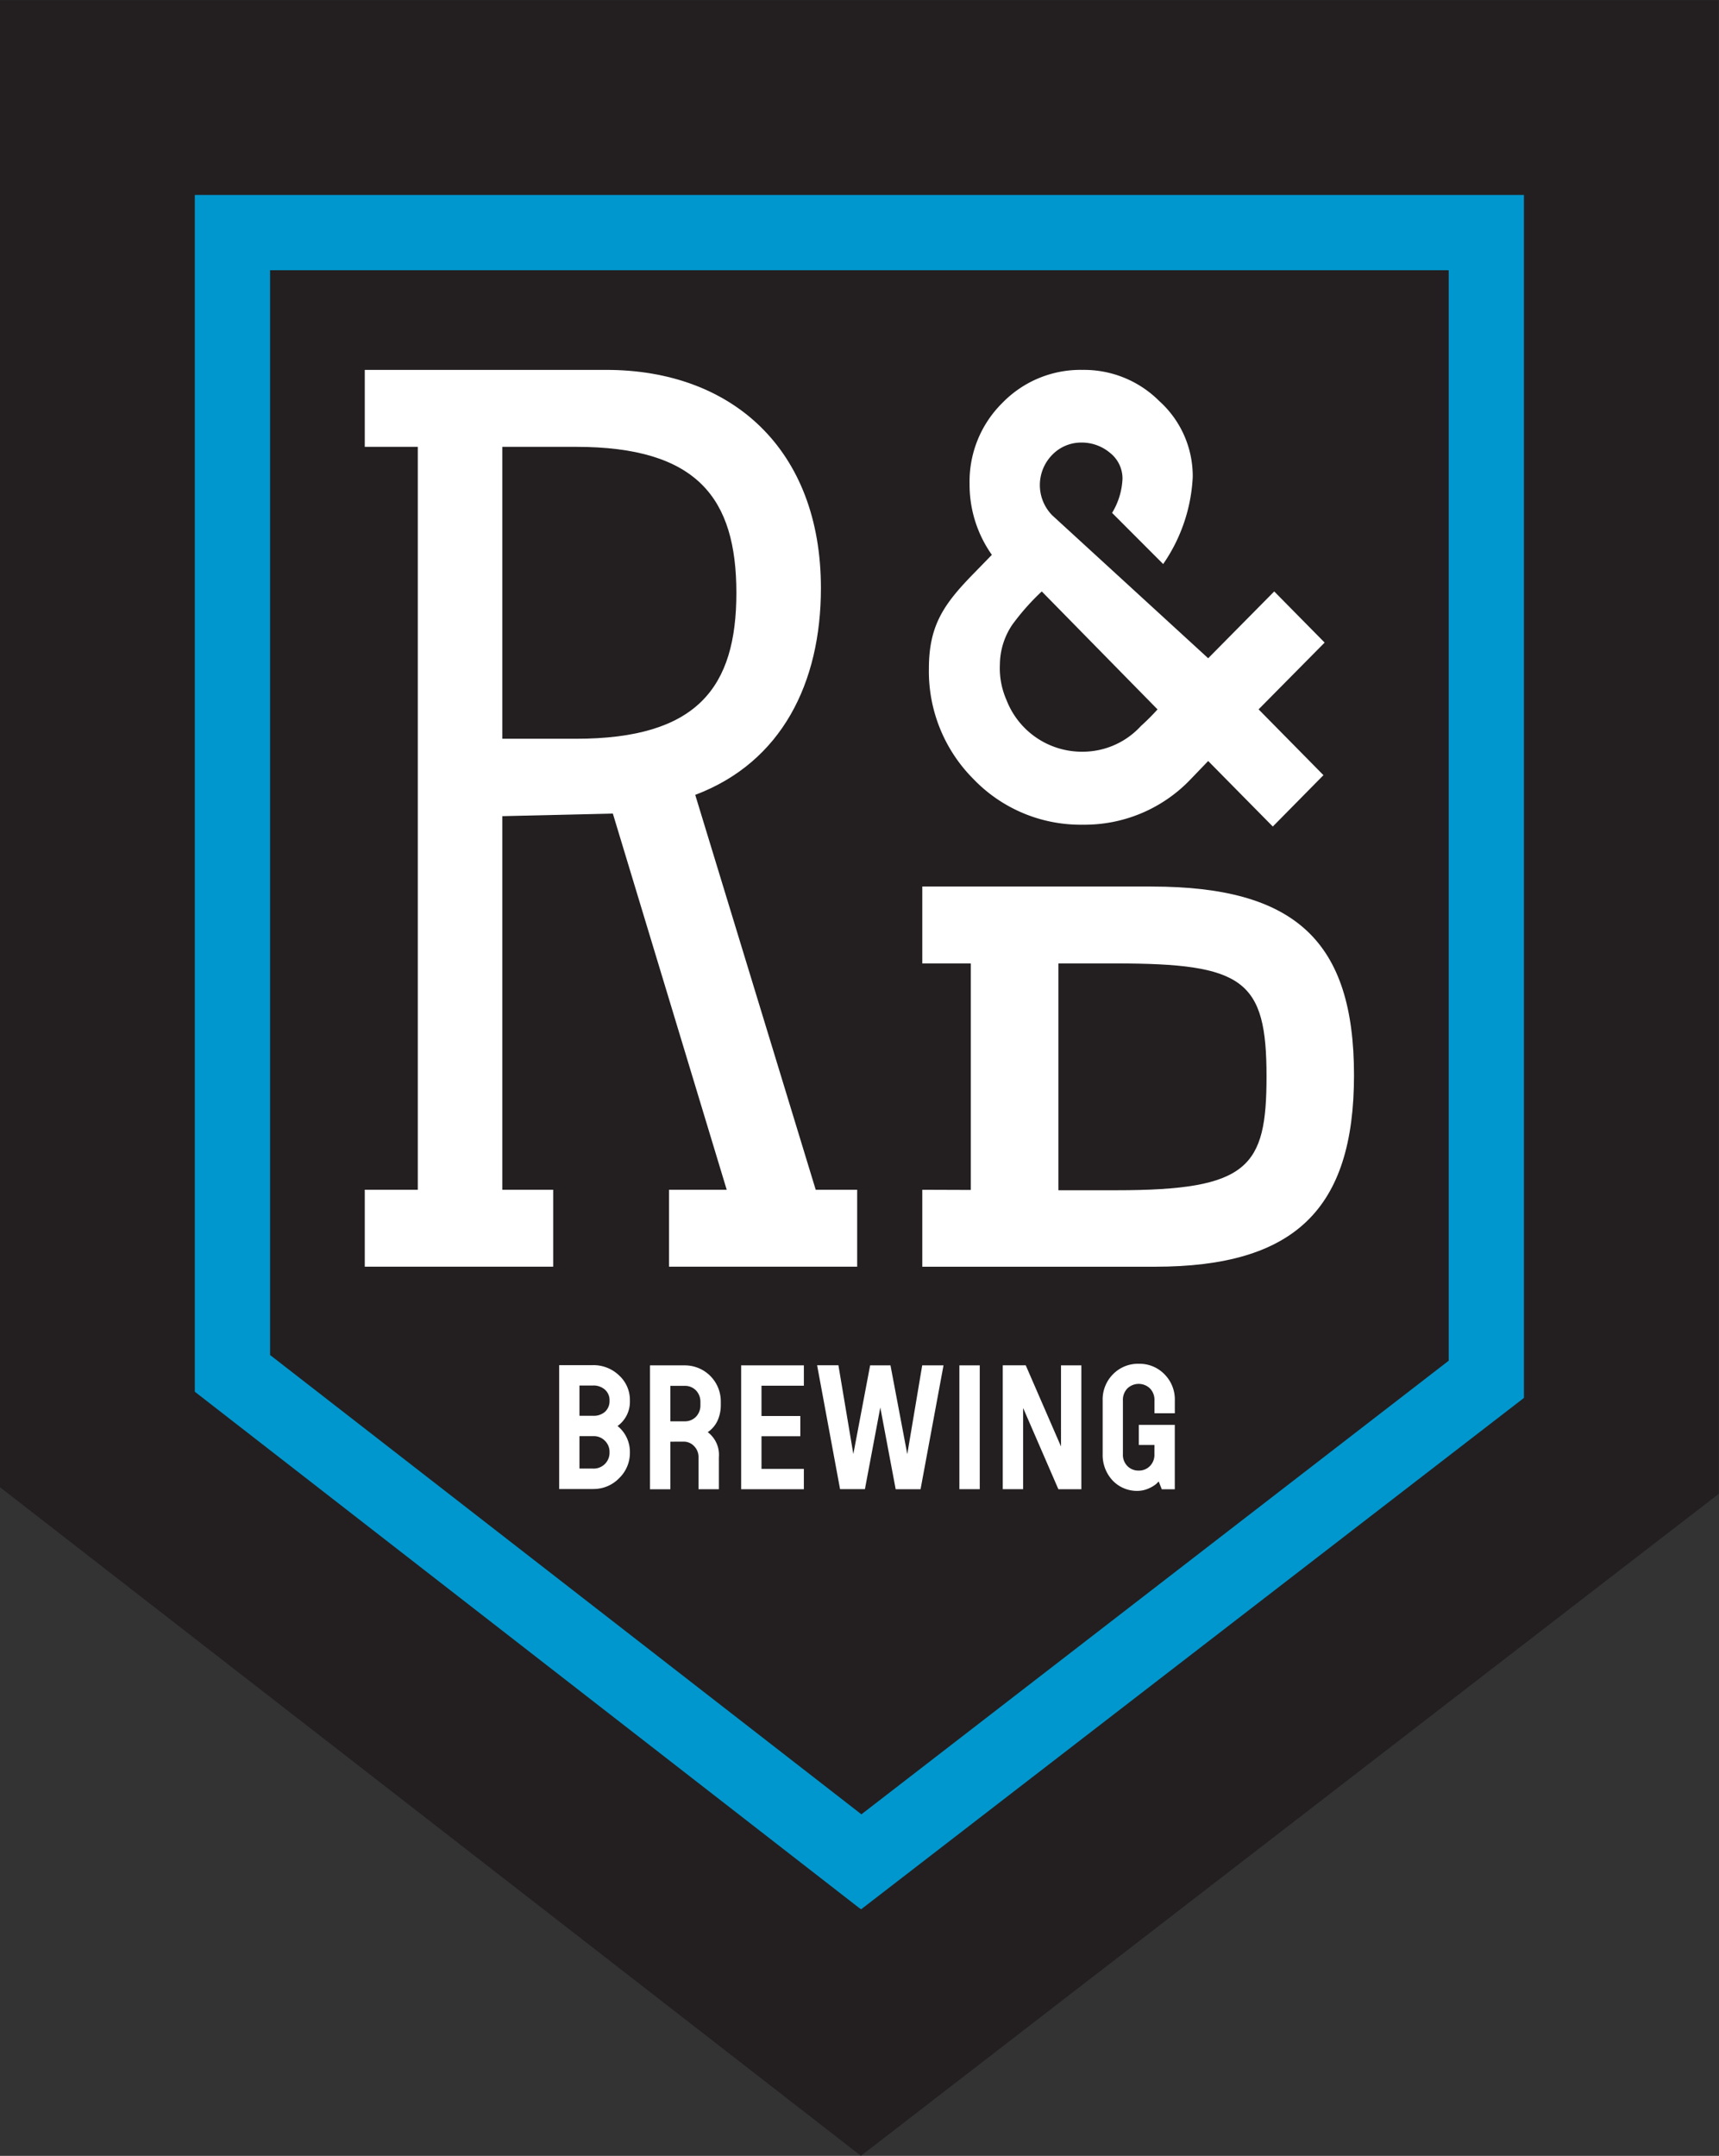
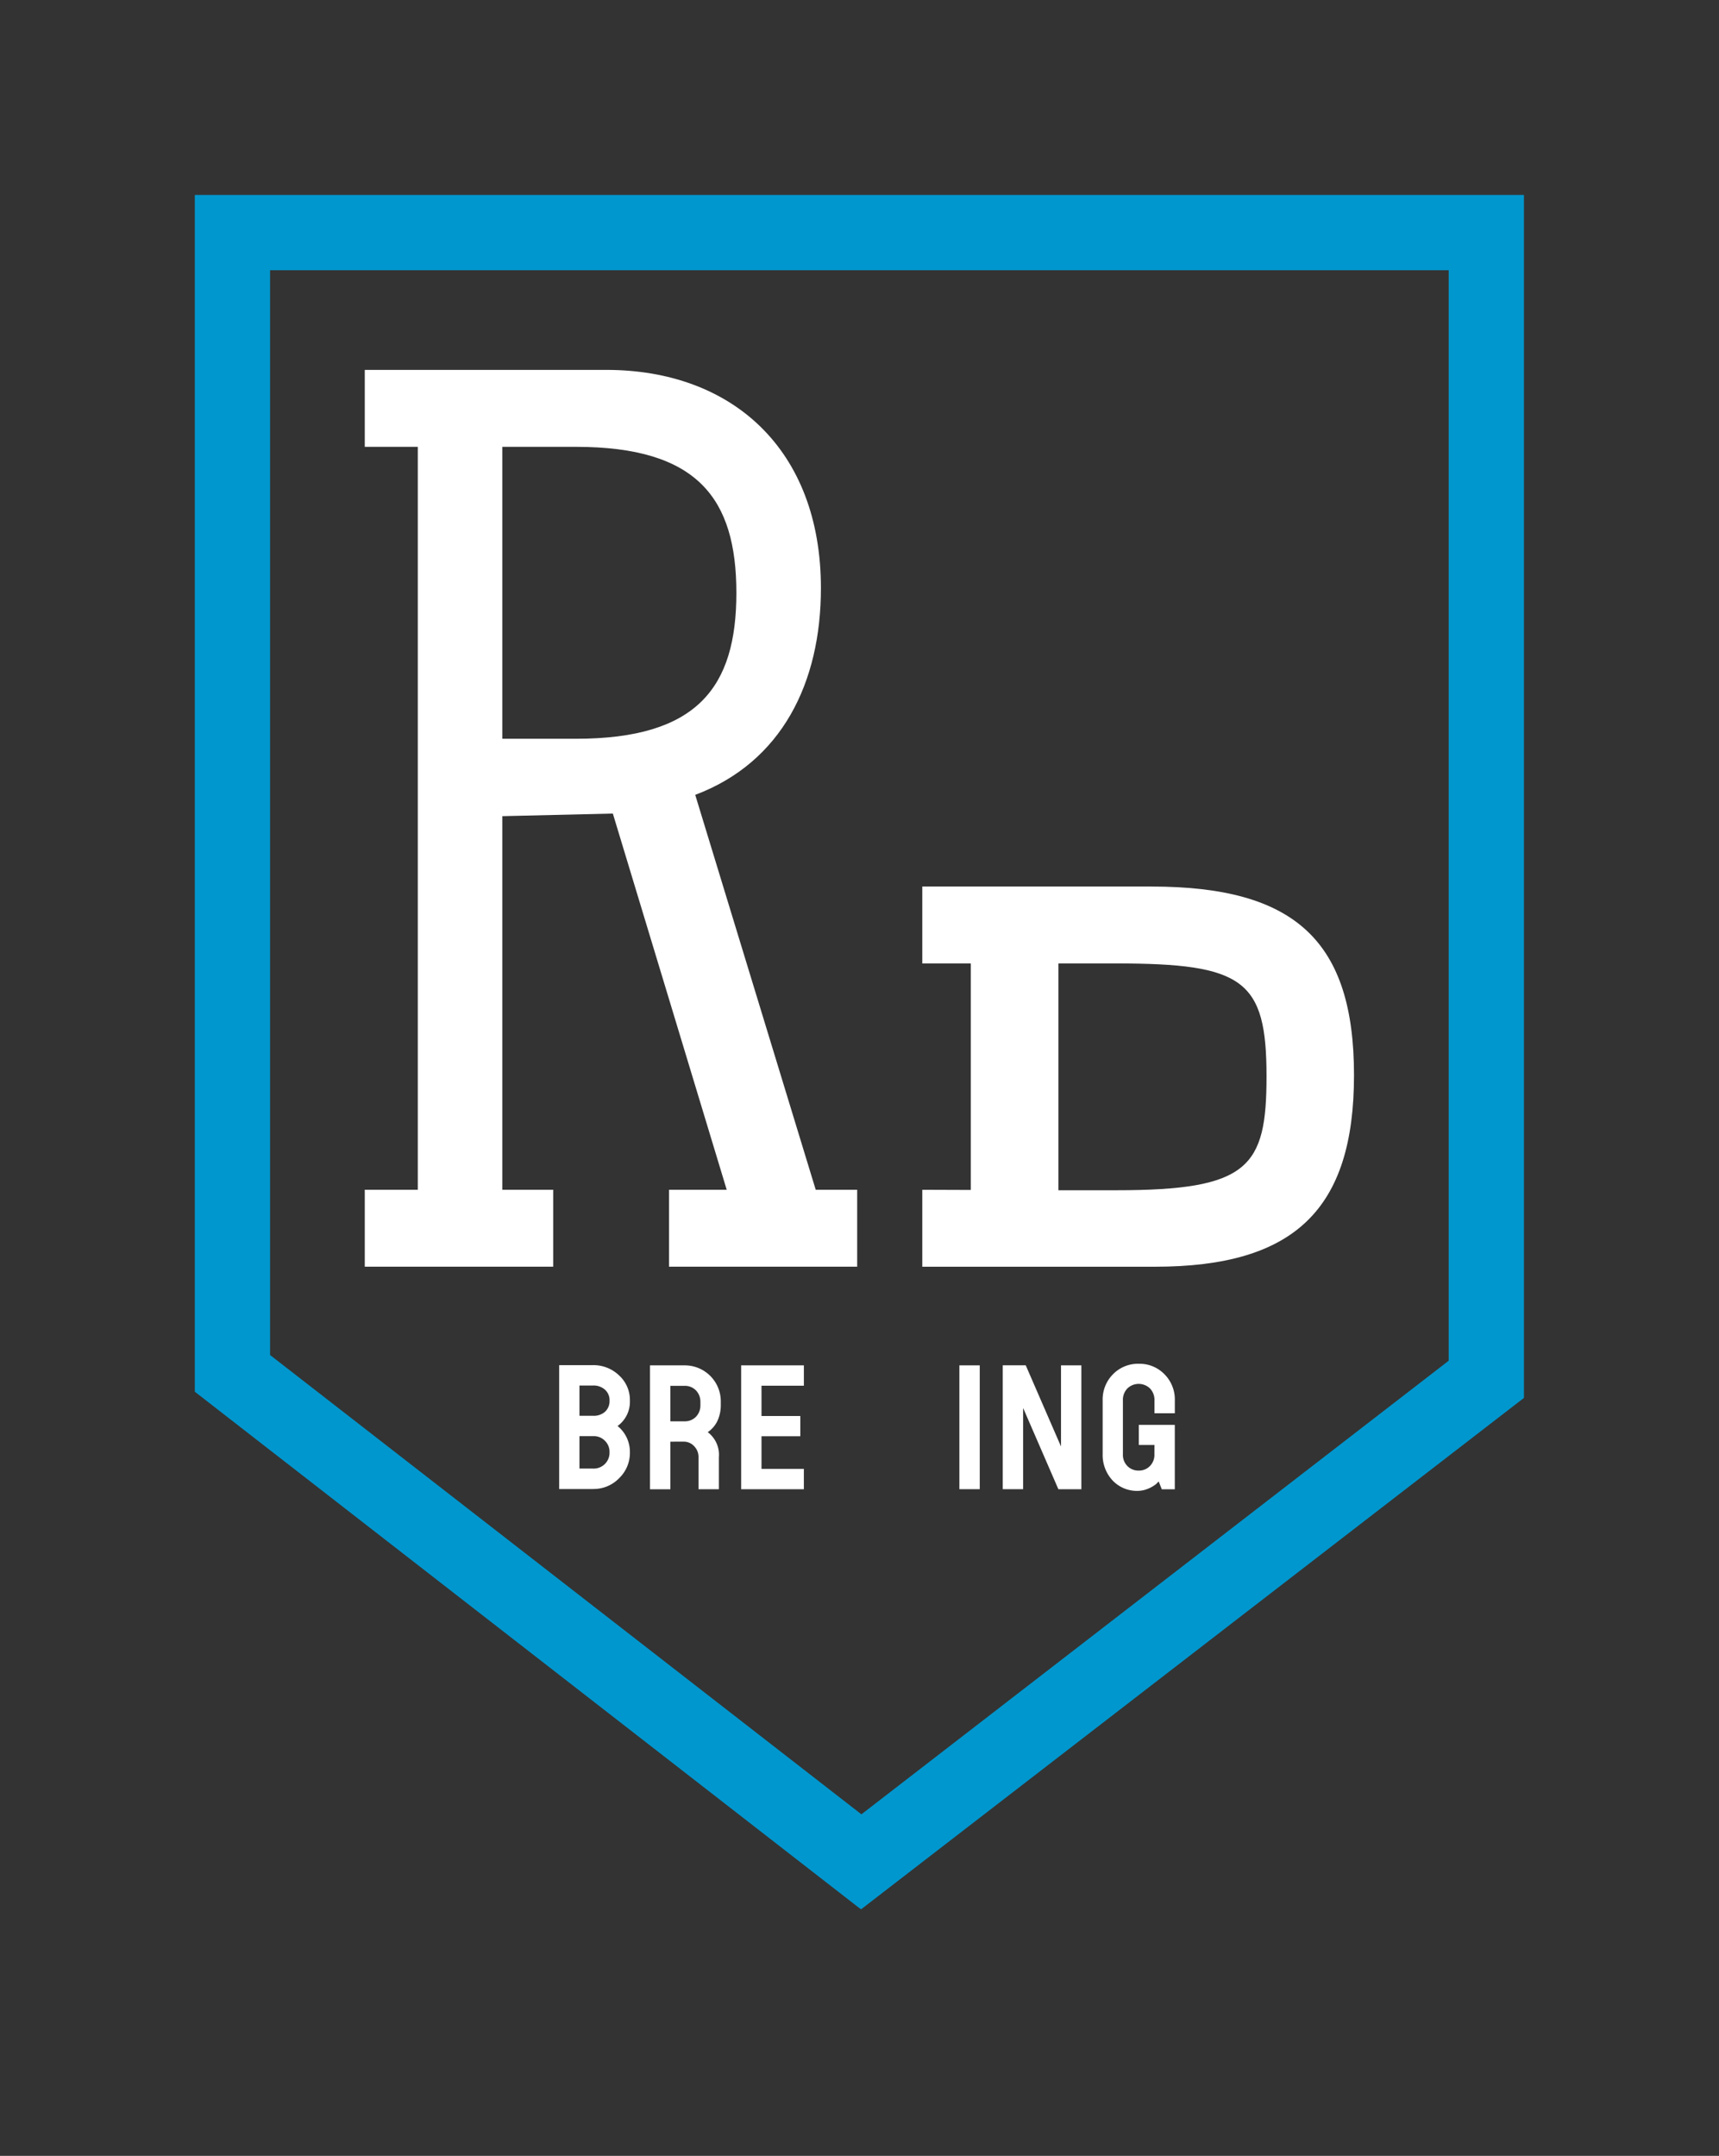
<svg xmlns="http://www.w3.org/2000/svg" width="122.13" height="153.142" viewBox="0 0 122.13 153.142">
  <rect x="0" y="0" width="122.13" height="153.142" fill="#333333" stroke="none" />
  <defs>
    <clipPath id="clip-path">
      <rect id="Rectangle_2" data-name="Rectangle 2" width="122.13" height="153.142" fill="none" />
    </clipPath>
  </defs>
  <g id="rnd_primary_logo" transform="translate(0 0)">
-     <path id="Path_1" data-name="Path 1" d="M0,0V105.633l61.166,47.493L116.7,110.274l5.415-4.171V0Z" transform="translate(0 0.011)" fill="#231f20" />
    <path id="Path_2" data-name="Path 2" d="M6.171,83.23V6.171H89.907V83.634L48.182,115.856ZM.823.823V85.837L48.014,122.5l.151.1L95.17,86.341l.084-.067V.823Z" transform="translate(13.018 13.024)" fill="#0097ce" />
    <g id="Group_2" data-name="Group 2" transform="translate(0 0)">
      <g id="Group_1" data-name="Group 1" clip-path="url(#clip-path)">
-         <path id="Path_3" data-name="Path 3" d="M23.769,29.345l-1.228,1.278a10.406,10.406,0,0,1-7.7,3.246,10.544,10.544,0,0,1-7.753-3.246,10.827,10.827,0,0,1-3.162-7.837c0-3.078,1.06-4.591,3.2-6.778L8.4,14.7A8.628,8.628,0,0,1,6.817,9.651,7.838,7.838,0,0,1,9.138,3.916a7.731,7.731,0,0,1,5.7-2.354A7.555,7.555,0,0,1,20.3,3.782a7.17,7.17,0,0,1,2.371,5.4,11.871,11.871,0,0,1-2.1,6.172L16.941,11.72a5.08,5.08,0,0,0,.74-2.422,2.318,2.318,0,0,0-.875-1.833,3.119,3.119,0,0,0-2.069-.74,2.853,2.853,0,0,0-2.052.875,3.066,3.066,0,0,0,0,4.289L23.769,22.046,28.461,17.3l3.582,3.633-4.692,4.743,4.608,4.675L28.36,34Zm-4.776-2.489a15.537,15.537,0,0,0,1.177-1.177L11.946,17.3a16.729,16.729,0,0,0-2.1,2.371,5.114,5.114,0,0,0-.875,2.809,5.621,5.621,0,0,0,.471,2.539,5.744,5.744,0,0,0,5.4,3.666,5.609,5.609,0,0,0,4.154-1.833" transform="translate(62.069 24.713)" fill="#fff" />
        <path id="Path_4" data-name="Path 4" d="M33.579,59.8,25.019,31.75c6.155-2.321,8.93-7.972,8.93-14.682C33.949,7.2,27.625,1.562,18.7,1.562H1.541V7.028H5.308V59.8H1.541v5.466H14.928V59.8H11.312V33.263l7.854-.185L27.255,59.8h-4.1v5.466h13.37V59.8ZM16.542,27.764h-5.23V7.028h5.23c8.627,0,11.4,3.649,11.4,10.377,0,6.71-2.775,10.36-11.4,10.36" transform="translate(24.375 24.713)" fill="#fff" />
        <path id="Path_5" data-name="Path 5" d="M20.192,3.744H3.9V9.21H7.344V25.3L3.9,25.288v5.466H20.428c9.906,0,14.144-4.07,14.144-13.606,0-9.519-4.171-13.4-14.379-13.4M17.67,25.321h-4.1V9.21h4.087c9.082,0,10.7,1.177,10.7,8.022,0,6.458-1.261,8.089-10.679,8.089" transform="translate(61.626 59.228)" fill="#fff" />
        <path id="Path_6" data-name="Path 6" d="M4.767,14.562h-2.4v-8.8h2.4a2.617,2.617,0,0,1,1.867.74,2.351,2.351,0,0,1,.757,1.783,2.12,2.12,0,0,1-.875,1.8,2.36,2.36,0,0,1,.875,1.867,2.488,2.488,0,0,1-.757,1.833,2.514,2.514,0,0,1-1.867.774m-.959-5.2h.959a1.205,1.205,0,0,0,.858-.286,1.027,1.027,0,0,0,.32-.79.991.991,0,0,0-.32-.774,1.214,1.214,0,0,0-.858-.3H3.808Zm0,3.75h.959a1.123,1.123,0,0,0,1.177-1.16,1.09,1.09,0,0,0-.32-.807,1.1,1.1,0,0,0-.858-.336H3.808Z" transform="translate(37.361 91.211)" fill="#fff" />
        <path id="Path_7" data-name="Path 7" d="M4.192,11.182v3.38H2.746v-8.8H5.2A2.555,2.555,0,0,1,7.775,8.323v.3A2.639,2.639,0,0,1,7.539,9.7a2.016,2.016,0,0,1-.69.807,2.012,2.012,0,0,1,.79,1.783v2.27H6.194v-2.27a1.093,1.093,0,0,0-.3-.774,1,1,0,0,0-.774-.336Zm0-1.446H5.2a1.09,1.09,0,0,0,.807-.32,1.149,1.149,0,0,0,.32-.79v-.3a1.149,1.149,0,0,0-.32-.79,1.09,1.09,0,0,0-.807-.32H4.192Z" transform="translate(43.435 91.227)" fill="#fff" />
        <path id="Path_8" data-name="Path 8" d="M7.588,5.767V7.213H4.577V9.366H7.335V10.8H4.577v2.321h3.01v1.446H3.131v-8.8Z" transform="translate(49.525 91.221)" fill="#fff" />
-         <path id="Path_9" data-name="Path 9" d="M8.665,5.767l1.194,6.307,1.06-6.307h1.514l-1.631,8.8H9.035L7.942,8.76l-1.093,5.8H5.083l-1.631-8.8H4.966l1.06,6.307L7.219,5.767Z" transform="translate(54.601 91.221)" fill="#fff" />
        <rect id="Rectangle_1" data-name="Rectangle 1" width="1.446" height="8.796" transform="translate(68.162 96.988)" fill="#fff" />
        <path id="Path_10" data-name="Path 10" d="M9.82,5.767v8.8H8.188L5.683,8.794v5.768H4.236v-8.8H5.868l2.506,5.768V5.767Z" transform="translate(67.007 91.221)" fill="#fff" />
        <path id="Path_11" data-name="Path 11" d="M8.341,11.528H7.231V10.1H9.787v4.574H8.862l-.219-.555-.185.185a2.335,2.335,0,0,1-.5.3,1.987,1.987,0,0,1-.841.185,2.377,2.377,0,0,1-1.749-.74,2.645,2.645,0,0,1-.706-1.884v-3.8A2.535,2.535,0,0,1,5.4,6.5a2.473,2.473,0,0,1,1.833-.74,2.462,2.462,0,0,1,1.816.74,2.535,2.535,0,0,1,.74,1.867v.908H8.341V8.384a1.168,1.168,0,0,0-.32-.875,1.158,1.158,0,0,0-1.6,0,1.168,1.168,0,0,0-.32.875v3.784a1.129,1.129,0,0,0,.32.858,1.09,1.09,0,0,0,.807.32,1.078,1.078,0,0,0,.79-.32,1.129,1.129,0,0,0,.32-.858Z" transform="translate(73.679 91.116)" fill="#fff" />
      </g>
    </g>
  </g>
</svg>